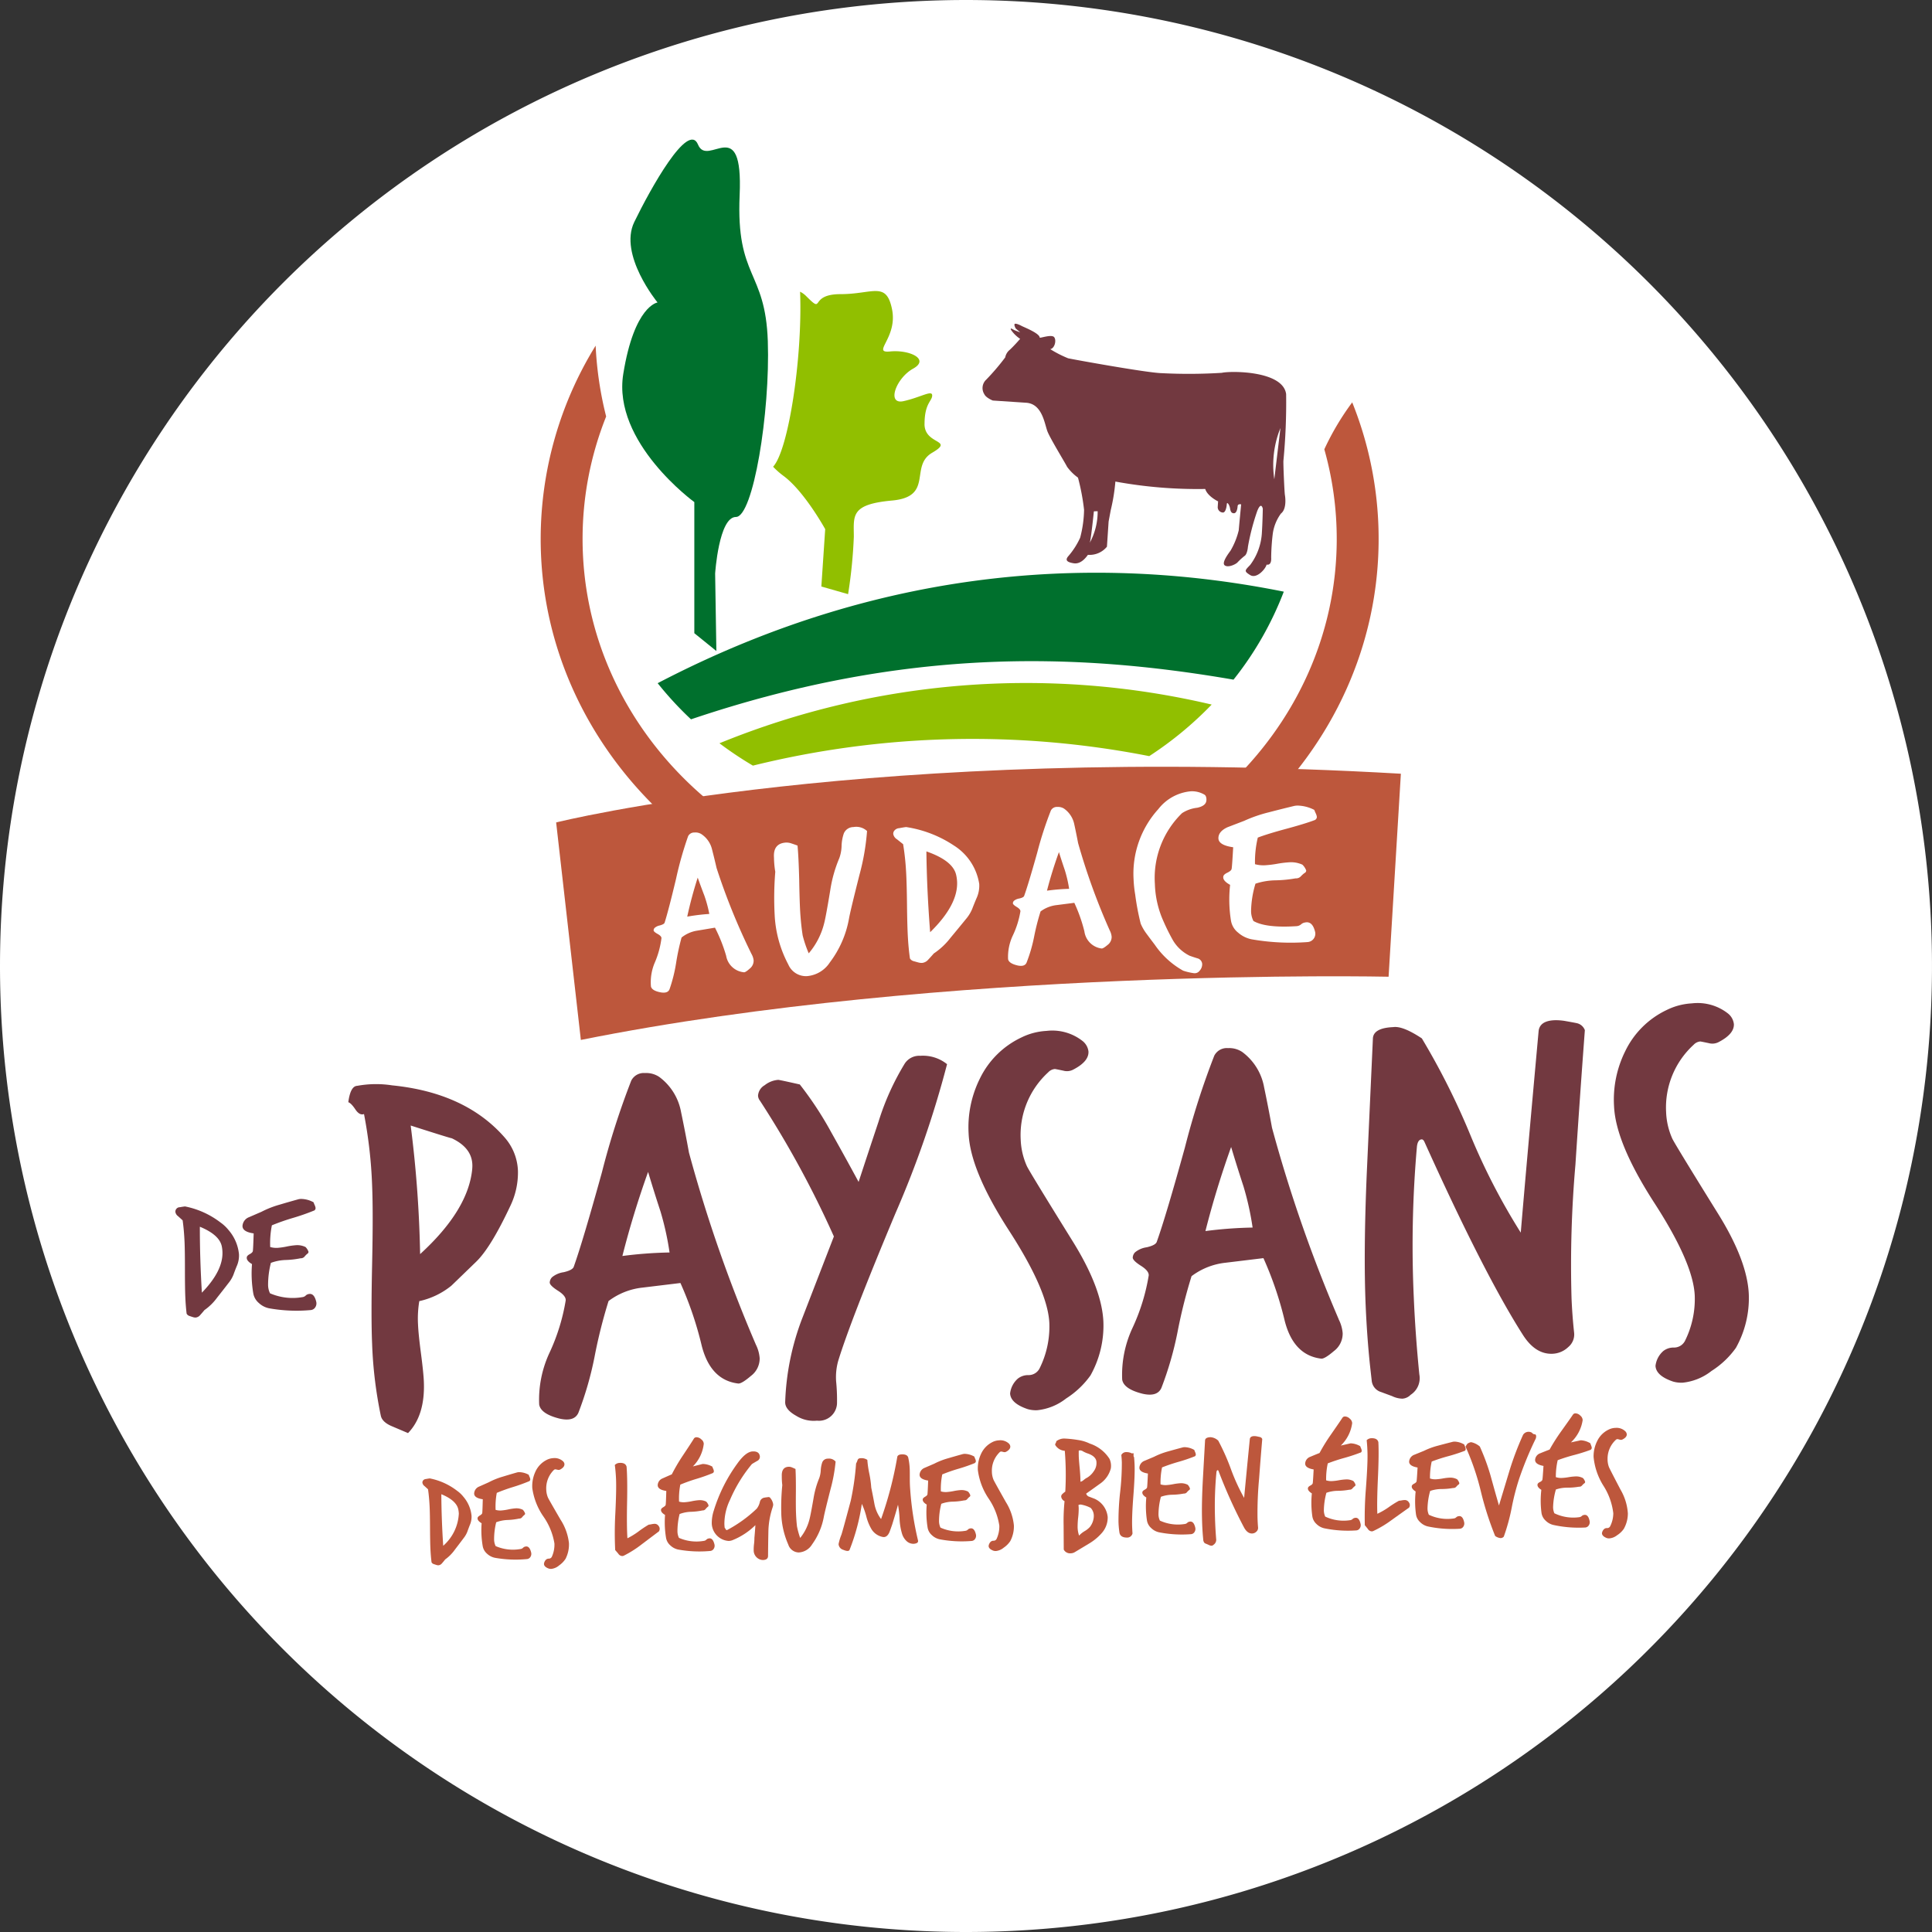
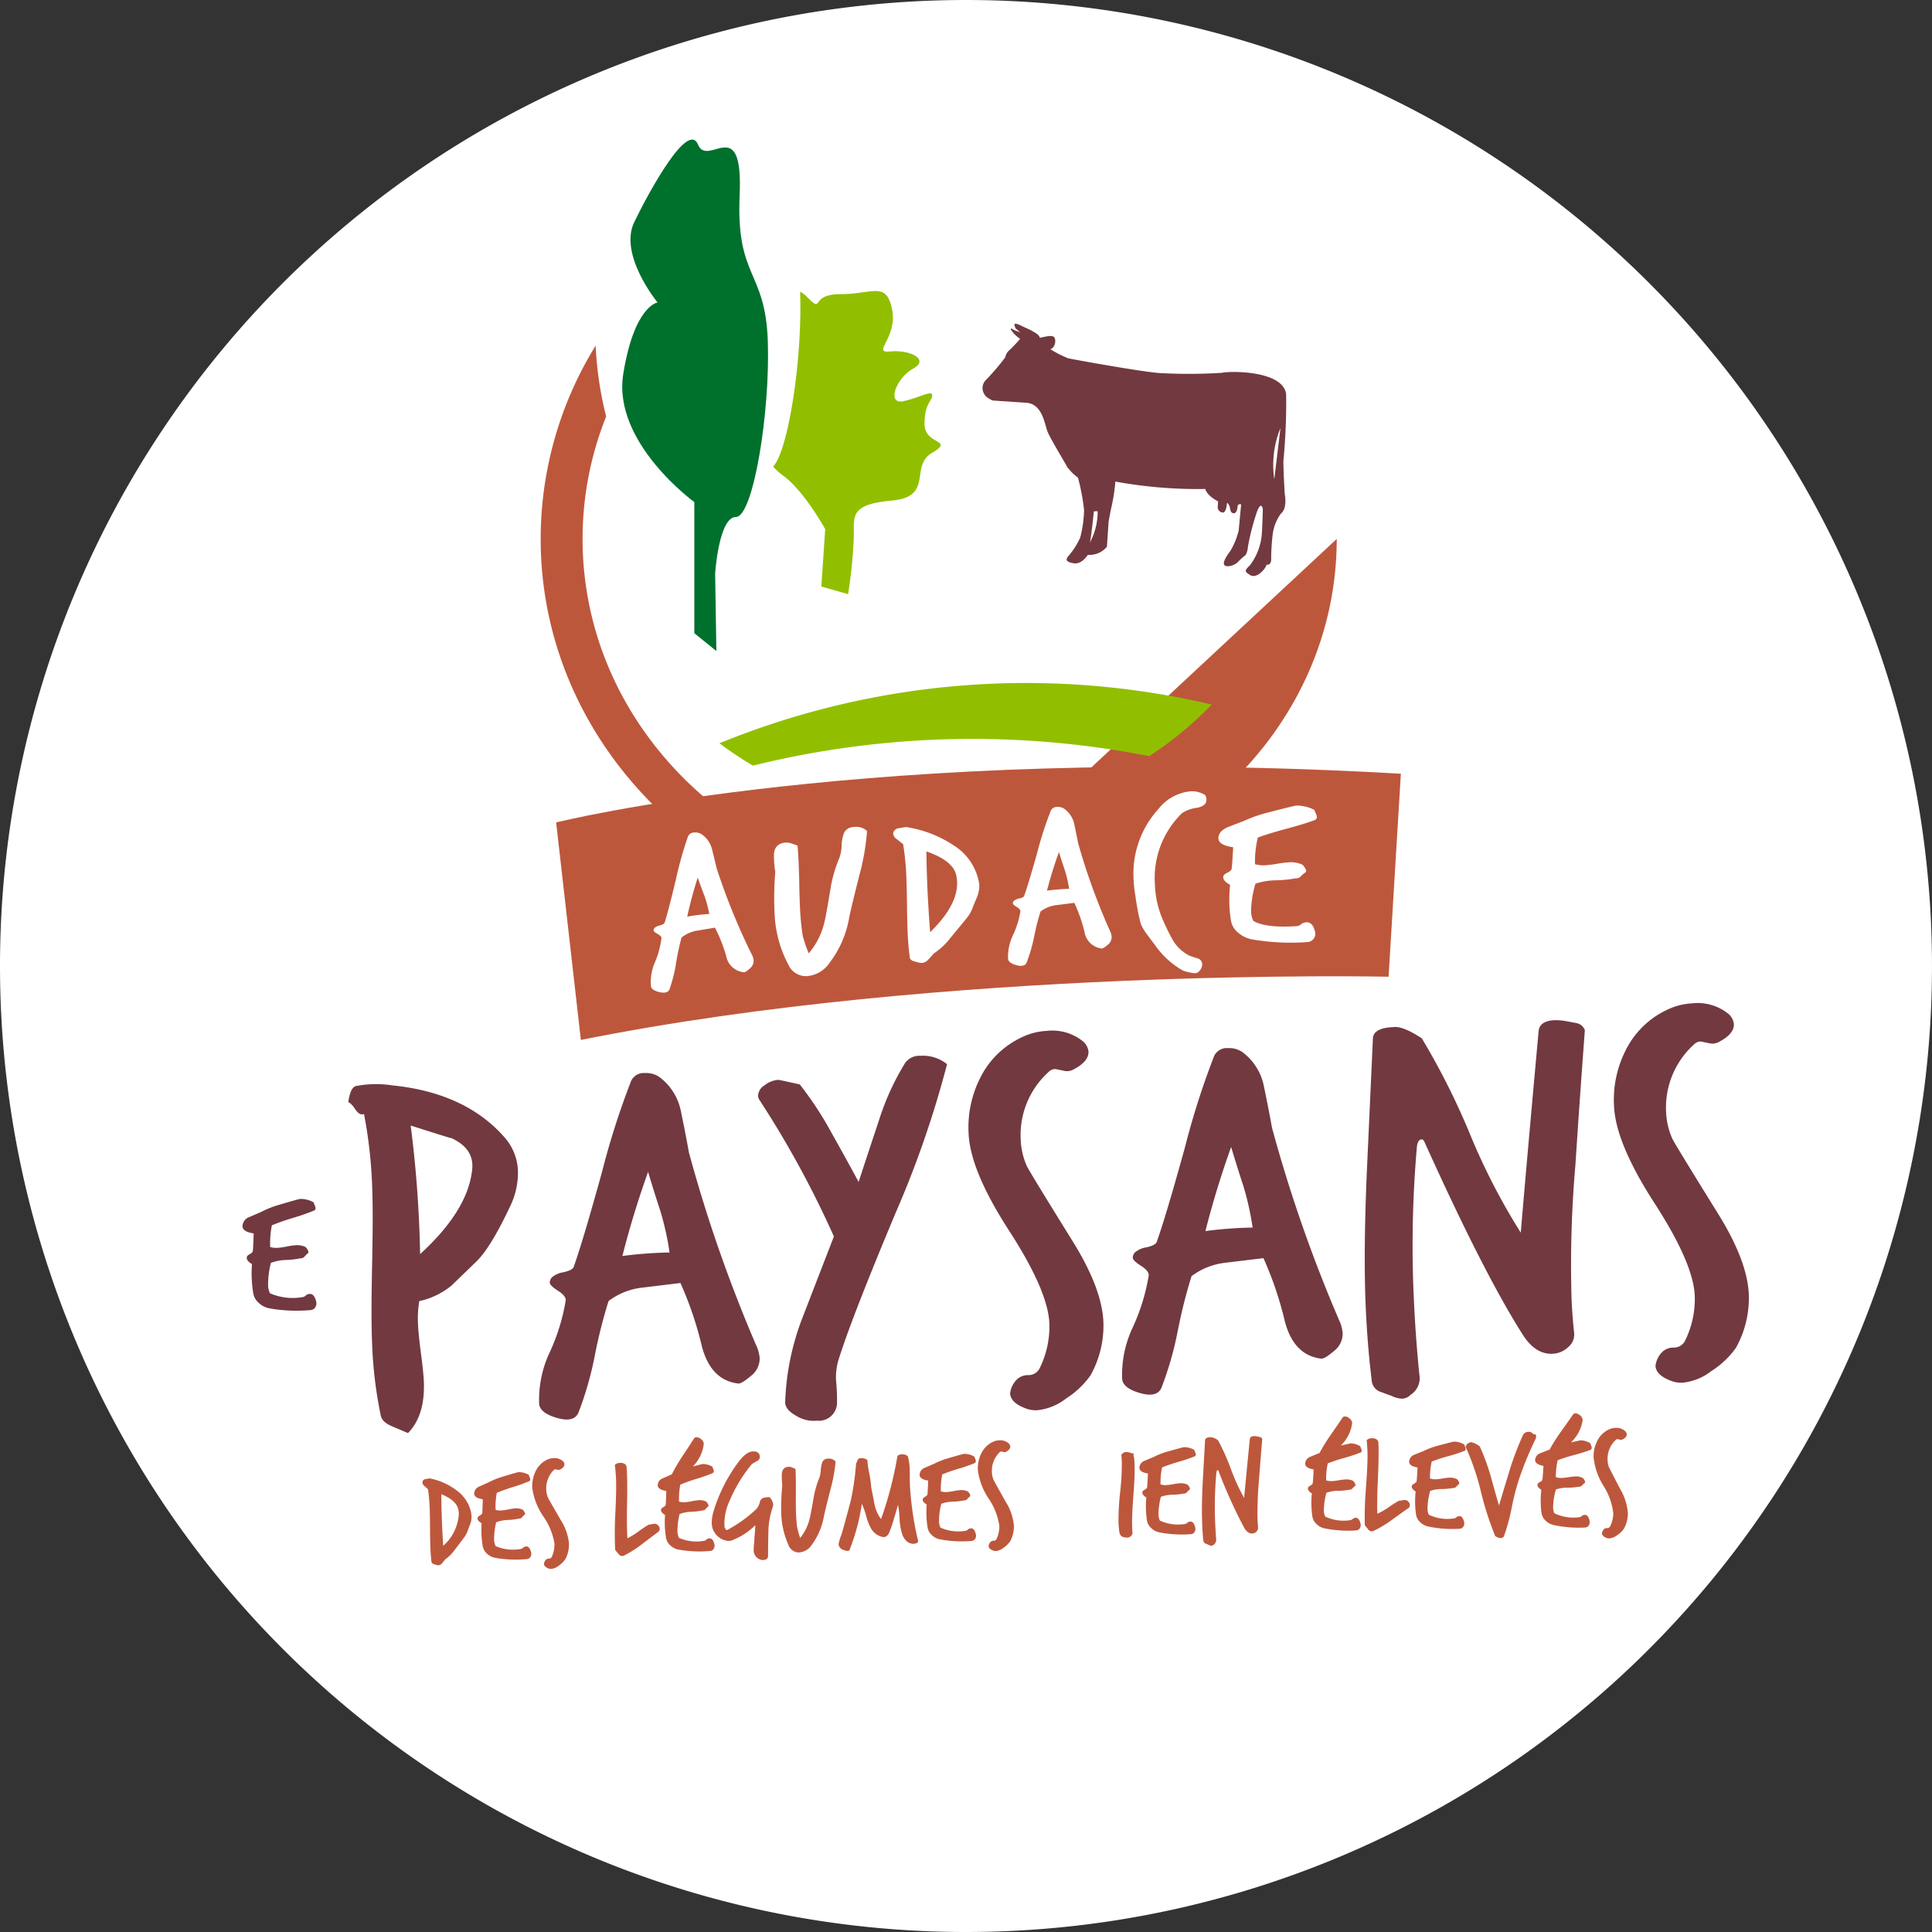
<svg xmlns="http://www.w3.org/2000/svg" width="230.475" height="230.475" viewBox="0 0 230.475 230.475">
  <rect x="0" y="0" width="230.475" height="230.475" fill="#333333" stroke="none" />
  <defs>
    <clipPath id="clip-path">
      <rect id="Rectangle_478" data-name="Rectangle 478" width="230.475" height="230.475" fill="none" />
    </clipPath>
  </defs>
  <g id="Groupe_1129" data-name="Groupe 1129" transform="translate(0 37)">
    <g id="Groupe_1128" data-name="Groupe 1128" transform="translate(0 -37)" clip-path="url(#clip-path)">
      <path id="Tracé_1927" data-name="Tracé 1927" d="M0,115.237A115.237,115.237,0,1,1,115.237,230.475,115.237,115.237,0,0,1,0,115.237" transform="translate(0 0)" fill="#fff" />
      <path id="Tracé_1928" data-name="Tracé 1928" d="M100.1,39.553a27.514,27.514,0,0,0,2.3-2.69,1.527,1.527,0,0,1,.55-.911c.522-.482,1.23-1.3,1.23-1.3a4.006,4.006,0,0,1-1.111-1.108c-.063-.262.207-.029.444.073s.677.26.677.26l-.541-.466s-.219-.4-.128-.526.566.08.842.228,2.147.875,2.153,1.392c.035.088,1.417-.423,1.719-.059s.074,1.34-.463,1.434a13.712,13.712,0,0,0,2.133,1.089c.522.121,9.477,1.749,11.19,1.776a63.324,63.324,0,0,0,7.147-.042c.995-.235,7.286-.292,7.669,2.534a72.6,72.6,0,0,1-.323,7.947c-.028.429.119,3.755.178,4.1,0,0,.3,1.614-.474,2.208a5.3,5.3,0,0,0-.978,2.434,25.943,25.943,0,0,0-.187,2.83s.1.955-.546.825c-.115.509-1.176,1.731-1.96,1.249s-.617-.558,0-1.206a7.061,7.061,0,0,0,1.388-3.7c.092-1.372.119-3.006.119-3.006s-.182-.959-.674.3a27.615,27.615,0,0,0-1.1,4.234c-.024.343-.145.938-.4,1.093a7.924,7.924,0,0,0-.87.8c-.261.241-1.1.616-1.492.332s.329-1.271.689-1.764a8.916,8.916,0,0,0,.978-2.433c.022-.343.286-3.083.286-3.083s-.4-.113-.423.23-.138.852-.463.83-.389-.283-.448-.633-.355-.8-.377-.455-.15,1.023-.475,1a.641.641,0,0,1-.61-.643l.045-.687s-1.266-.6-1.534-1.48a54.326,54.326,0,0,1-10.719-.884,22.418,22.418,0,0,1-.553,3.41l-.254,1.361-.2,3a2.67,2.67,0,0,1-2.268.969c-.18.247-.811,1.152-1.7,1.008s-1.035-.414-.594-.9a9.139,9.139,0,0,0,1.367-2.149,13.853,13.853,0,0,0,.467-3.328,26.234,26.234,0,0,0-.725-3.839,5.807,5.807,0,0,1-1.3-1.292c-.215-.446-1.983-3.319-2.334-4.2s-.6-3.312-2.547-3.442l-3.983-.265s-.8-.31-1.011-.756a1.367,1.367,0,0,1,.2-1.709M134.5,51.4l.732-6.11a11.678,11.678,0,0,0-.732,6.11m-21.073,3.813-.45.013s-.349,3.422-.494,3.758a7.761,7.761,0,0,0,.944-3.77" transform="translate(17.516 5.772)" fill="#723940" />
      <path id="Tracé_1929" data-name="Tracé 1929" d="M48.536,155.524c-.108.272-.21.544-.306.816a2.936,2.936,0,0,1-.434.769q-.529.705-1.057,1.392a4.93,4.93,0,0,1-1.158,1.17c-.114.145-.239.3-.376.454a.618.618,0,0,1-.424.247.757.757,0,0,1-.255-.04c-.1-.031-.2-.066-.322-.106a.434.434,0,0,1-.254-.215q-.09-.728-.131-1.561-.041-.85-.049-2.54t-.049-2.54q-.055-1.129-.189-2.063c-.013-.011-.152-.139-.417-.381a.619.619,0,0,1-.255-.406.46.46,0,0,1,.028-.175.443.443,0,0,1,.386-.262c.155-.031.312-.055.468-.075a7.779,7.779,0,0,1,3.26,1.48,3.643,3.643,0,0,1,.74.7,4.085,4.085,0,0,1,.979,2.269,2.475,2.475,0,0,1-.183,1.071m-1.392-1.8q-.213-1.086-2.027-1.835.012,2.908.223,6.154a5.461,5.461,0,0,0,1.863-3.834,3.081,3.081,0,0,0-.06-.484" transform="translate(7.53 26.356)" fill="#bd573c" />
      <path id="Tracé_1930" data-name="Tracé 1930" d="M54.695,150.446a20.234,20.234,0,0,1-1.942.7,20.432,20.432,0,0,0-1.943.7,8.788,8.788,0,0,0-.14,2.027,1.954,1.954,0,0,0,.673.073,6.43,6.43,0,0,0,.847-.126,6.3,6.3,0,0,1,.845-.127,1.716,1.716,0,0,1,.878.167,1.172,1.172,0,0,1,.274.441.208.208,0,0,1-.118.2,2.236,2.236,0,0,0-.241.255.421.421,0,0,1-.355.156,8.054,8.054,0,0,1-1.387.169,4.215,4.215,0,0,0-1.346.272,8.448,8.448,0,0,0-.249,2.049,1.849,1.849,0,0,0,.182.792,5.154,5.154,0,0,0,2.971.348.509.509,0,0,0,.3-.145.489.489,0,0,1,.265-.143q.5-.127.7.7a.676.676,0,0,1-.076.517.538.538,0,0,1-.431.272,14.016,14.016,0,0,1-3.812-.152,1.94,1.94,0,0,1-.948-.495,1.54,1.54,0,0,1-.514-.917,11.231,11.231,0,0,1-.127-2.71q-.522-.307-.482-.622c.007-.1.1-.2.266-.3s.267-.189.287-.283.042-.645.067-1.657q-1.023-.145-1.029-.683a.938.938,0,0,1,.595-.83q.57-.252,1.136-.506a8.852,8.852,0,0,1,1.655-.669c.582-.178,1.166-.352,1.751-.517a1.064,1.064,0,0,1,.216-.028,2.44,2.44,0,0,1,1.157.312,2.536,2.536,0,0,0,.1.256.9.9,0,0,1,.085.275.262.262,0,0,1-.115.232" transform="translate(8.453 26.244)" fill="#bd573c" />
      <path id="Tracé_1931" data-name="Tracé 1931" d="M57.843,148.676c.011.232-.155.443-.5.633a.4.4,0,0,1-.306.031c-.172-.038-.263-.056-.274-.056a.319.319,0,0,0-.213.114,3.061,3.061,0,0,0-.872,2.338,2.668,2.668,0,0,0,.206.931q.081.187,1.5,2.63a6.446,6.446,0,0,1,1,2.792,3.784,3.784,0,0,1-.4,1.865,2.906,2.906,0,0,1-.779.8,1.707,1.707,0,0,1-.923.409.9.9,0,0,1-.309-.039c-.369-.134-.558-.317-.569-.548a.821.821,0,0,1,.248-.517.507.507,0,0,1,.339-.12.392.392,0,0,0,.353-.225,3.5,3.5,0,0,0,.308-1.581,7.792,7.792,0,0,0-1.317-3.223,7.829,7.829,0,0,1-1.323-3.378,4.049,4.049,0,0,1,.347-1.914,2.916,2.916,0,0,1,1.33-1.436,1.942,1.942,0,0,1,.805-.229,1.5,1.5,0,0,1,1.157.348.564.564,0,0,1,.2.374" transform="translate(9.488 25.995)" fill="#bd573c" />
      <path id="Tracé_1932" data-name="Tracé 1932" d="M67.642,156.61q-.037.019-2.053,1.541a12.665,12.665,0,0,1-2.1,1.334.493.493,0,0,1-.215.061.591.591,0,0,1-.483-.293c-.23-.269-.35-.408-.363-.42a41.9,41.9,0,0,1,.012-4.273q.145-2.919.088-4.207-.039-.887-.146-1.667a.828.828,0,0,1,.587-.253q.688-.03.817.451.118,1.423.061,4.271t.041,4.272a8.874,8.874,0,0,0,1.289-.788,12.5,12.5,0,0,1,1.25-.837,2.508,2.508,0,0,0,.315-.049,2.572,2.572,0,0,1,.333-.049.563.563,0,0,1,.537.257.533.533,0,0,1,.028.645" transform="translate(10.96 26.08)" fill="#bd573c" />
      <path id="Tracé_1933" data-name="Tracé 1933" d="M73.321,150.1a20.27,20.27,0,0,1-1.946.691,20.129,20.129,0,0,0-1.943.692,8.684,8.684,0,0,0-.15,2.026,1.952,1.952,0,0,0,.674.075,6.3,6.3,0,0,0,.847-.122,6.354,6.354,0,0,1,.847-.123,1.7,1.7,0,0,1,.876.172,1.2,1.2,0,0,1,.273.441.212.212,0,0,1-.119.2,2.182,2.182,0,0,0-.242.255.423.423,0,0,1-.356.154,7.869,7.869,0,0,1-1.388.163,4.183,4.183,0,0,0-1.346.266,8.407,8.407,0,0,0-.257,2.048,1.842,1.842,0,0,0,.178.794,5.153,5.153,0,0,0,2.969.361.5.5,0,0,0,.3-.143.473.473,0,0,1,.266-.141q.5-.127.7.7a.672.672,0,0,1-.078.516.539.539,0,0,1-.433.272,14.045,14.045,0,0,1-3.812-.169,1.93,1.93,0,0,1-.945-.5,1.535,1.535,0,0,1-.51-.918,11.314,11.314,0,0,1-.115-2.711q-.52-.309-.48-.624c.007-.1.1-.2.268-.3s.267-.188.287-.282.046-.645.074-1.657q-1.019-.148-1.024-.688a.9.9,0,0,1,.581-.808c.368-.167.735-.328,1.1-.483a21.306,21.306,0,0,1,1.249-2.141Q70.809,146.4,71.046,146a.354.354,0,0,1,.3-.169.849.849,0,0,1,.59.254.7.7,0,0,1,.294.527,4.525,4.525,0,0,1-1.3,2.7l1.165-.293a2.4,2.4,0,0,1,1.155.316c.014.046.047.132.1.256a.9.9,0,0,1,.085.275.264.264,0,0,1-.118.232" transform="translate(11.725 25.623)" fill="#bd573c" />
      <path id="Tracé_1934" data-name="Tracé 1934" d="M79.492,153.91a9.562,9.562,0,0,0-.516,2.893q-.03,1.481-.041,2.96c-.012.29-.206.444-.58.46a.921.921,0,0,1-.308-.04,1.153,1.153,0,0,1-.825-1.132,5.638,5.638,0,0,1,.041-.742,5.6,5.6,0,0,0,.044-.724q.051-.506.119-1.52a8.276,8.276,0,0,1-2.752,1.8,1.437,1.437,0,0,1-.431.087,2.167,2.167,0,0,1-2.023-2.075,4.824,4.824,0,0,1,.245-1.559,18.935,18.935,0,0,1,2.83-5.635q.995-1.381,1.808-1.414c.482-.02.761.143.835.488a.539.539,0,0,1-.281.638c-.414.237-.631.368-.655.393a17.217,17.217,0,0,0-2.615,4.284,6.558,6.558,0,0,0-.661,2.865c.006.15.019.3.036.45a.437.437,0,0,1,.115.161c.053.1.12.126.2.088a15.879,15.879,0,0,0,3.5-2.529,1.985,1.985,0,0,0,.383-.816.656.656,0,0,1,.631-.514c-.1,0,0-.012.288-.047.143-.028.24-.009.292.058a1.522,1.522,0,0,1,.376.785.857.857,0,0,1-.059.334" transform="translate(12.688 25.875)" fill="#bd573c" />
      <path id="Tracé_1935" data-name="Tracé 1935" d="M85.756,148.35a19.316,19.316,0,0,1-.6,3.279q-.705,2.76-.81,3.339a8.059,8.059,0,0,1-1.393,3.258,1.983,1.983,0,0,1-1.593.968,1.34,1.34,0,0,1-1.251-.943,9.882,9.882,0,0,1-.838-3.814,27.154,27.154,0,0,1,.125-3.278,8.049,8.049,0,0,1-.06-1.077q-.042-1.077.827-1.111a.952.952,0,0,1,.393.08c.14.059.279.12.414.183q.053.887.048,2.61-.018,1.846.014,2.662.035.869.116,1.58a10.056,10.056,0,0,0,.381,1.377,5.681,5.681,0,0,0,1.108-2.219q.129-.457.482-2.491a10.8,10.8,0,0,1,.684-2.429,3.228,3.228,0,0,0,.18-.929,3.454,3.454,0,0,1,.18-.948.7.7,0,0,1,.671-.444,1.036,1.036,0,0,1,.919.347" transform="translate(13.927 26.004)" fill="#bd573c" />
      <path id="Tracé_1936" data-name="Tracé 1936" d="M94.561,157.838c.056.23-.113.364-.51.4a1.2,1.2,0,0,1-.827-.3,1.978,1.978,0,0,1-.577-.936,7.117,7.117,0,0,1-.282-1.712,12.734,12.734,0,0,0-.19-1.717q-.206.79-.691,2.358c-.2.575-.316.905-.361.988q-.27.55-.705.514a2.042,2.042,0,0,1-1.374-.889,5.708,5.708,0,0,1-.636-1.525,8.946,8.946,0,0,0-.547-1.546,24.5,24.5,0,0,1-1.463,5.485q-.115.266-.761-.006a.762.762,0,0,1-.55-.676,5.947,5.947,0,0,1,.339-1.126q.146-.423,1.116-4.062a31.786,31.786,0,0,0,.633-4.428,2.159,2.159,0,0,0,.167-.372.328.328,0,0,1,.316-.255,1.221,1.221,0,0,1,.858.194,12.285,12.285,0,0,0,.233,1.619,12.183,12.183,0,0,1,.235,1.688q.2.966.381,1.952a4.327,4.327,0,0,0,.791,1.8,44.187,44.187,0,0,0,1.934-7.417q.06-.28.531-.3c.446-.016.705.113.776.389a7.407,7.407,0,0,1,.18,1.438c.006.174.008.556.007,1.149,0,.475.02.864.043,1.164a37.293,37.293,0,0,0,.935,6.127" transform="translate(14.95 25.928)" fill="#bd573c" />
      <path id="Tracé_1937" data-name="Tracé 1937" d="M99.909,148.611a19.913,19.913,0,0,1-1.95.678,19.547,19.547,0,0,0-1.949.678,8.66,8.66,0,0,0-.165,2.025,1.965,1.965,0,0,0,.673.08,6.283,6.283,0,0,0,.848-.116,6.5,6.5,0,0,1,.846-.118,1.726,1.726,0,0,1,.876.179,1.222,1.222,0,0,1,.269.443.213.213,0,0,1-.12.2,1.974,1.974,0,0,0-.245.253.428.428,0,0,1-.357.152,7.836,7.836,0,0,1-1.39.153,4.194,4.194,0,0,0-1.349.256,8.357,8.357,0,0,0-.272,2.046,1.851,1.851,0,0,0,.172.795,5.153,5.153,0,0,0,2.966.383.507.507,0,0,0,.3-.141.472.472,0,0,1,.267-.14q.5-.123.695.707a.673.673,0,0,1-.081.516.544.544,0,0,1-.435.268,14.08,14.08,0,0,1-3.81-.2,1.943,1.943,0,0,1-.941-.507,1.534,1.534,0,0,1-.5-.922,11.24,11.24,0,0,1-.1-2.712c-.346-.208-.5-.417-.475-.627.007-.106.1-.2.27-.3s.268-.187.288-.281.051-.645.087-1.657q-1.019-.155-1.021-.695a.939.939,0,0,1,.6-.822l1.142-.493a8.806,8.806,0,0,1,1.662-.65q.878-.257,1.757-.5a1.171,1.171,0,0,1,.217-.026,2.428,2.428,0,0,1,1.152.326c.013.046.047.132.1.257a.947.947,0,0,1,.082.276.263.263,0,0,1-.119.229" transform="translate(16.395 25.919)" fill="#bd573c" />
      <path id="Tracé_1938" data-name="Tracé 1938" d="M103.09,146.883q.012.347-.5.627a.407.407,0,0,1-.307.028c-.17-.041-.262-.061-.274-.061a.317.317,0,0,0-.214.112,3.062,3.062,0,0,0-.9,2.328,2.617,2.617,0,0,0,.194.932q.079.189,1.466,2.649a6.421,6.421,0,0,1,.964,2.8,3.782,3.782,0,0,1-.427,1.86,2.888,2.888,0,0,1-.788.791,1.713,1.713,0,0,1-.929.4.9.9,0,0,1-.309-.042c-.367-.139-.555-.323-.562-.555a.828.828,0,0,1,.255-.514.5.5,0,0,1,.34-.116.389.389,0,0,0,.355-.22,3.5,3.5,0,0,0,.327-1.578,7.793,7.793,0,0,0-1.278-3.237,7.841,7.841,0,0,1-1.283-3.394,4.053,4.053,0,0,1,.37-1.909,2.919,2.919,0,0,1,1.346-1.42,1.936,1.936,0,0,1,.808-.219,1.5,1.5,0,0,1,1.153.361.563.563,0,0,1,.194.376" transform="translate(17.432 25.678)" fill="#bd573c" />
-       <path id="Tracé_1939" data-name="Tracé 1939" d="M113.711,149.5a3.2,3.2,0,0,1-1.142,1.74q-.9.654-1.807,1.291a.547.547,0,0,0,.383.38l.614.234a2.664,2.664,0,0,1,1.57,2.179,2.775,2.775,0,0,1-.649,1.848,6.248,6.248,0,0,1-1.571,1.318l-1.708,1.028a.949.949,0,0,1-.467.135.848.848,0,0,1-.847-.443q-.009-1.462-.016-2.906a24.149,24.149,0,0,1,.111-2.873.684.684,0,0,1-.4-.546.392.392,0,0,1,.127-.29,2.734,2.734,0,0,1,.362-.3,35.383,35.383,0,0,0-.059-4.87,1.42,1.42,0,0,1-1.144-.7.308.308,0,0,1,.056-.212.465.465,0,0,0,.074-.228,1.571,1.571,0,0,1,.915-.324,13.535,13.535,0,0,1,1.671.175,4.762,4.762,0,0,1,1.407.427,4.434,4.434,0,0,1,2.356,1.825,1.985,1.985,0,0,1,.161,1.109m-2.061,6.015a1.9,1.9,0,0,0,.026-.367,1.368,1.368,0,0,0-.373-.91,4.026,4.026,0,0,0-1.19-.4.709.709,0,0,0-.269.06,3.6,3.6,0,0,1,.031.382,9.454,9.454,0,0,1-.066,1.124,9.815,9.815,0,0,0-.065,1.143,3.3,3.3,0,0,0,.176,1,2.857,2.857,0,0,1,.662-.534,2.637,2.637,0,0,0,.628-.5,2.215,2.215,0,0,0,.44-1.005m.334-6.832q-.111-.64-1.116-.957a3.52,3.52,0,0,1-.46-.213.714.714,0,0,0-.367-.128.481.481,0,0,0-.161.04c-.006.2,0,.407,0,.627.009.3.048.81.12,1.527q.085.989.083,1.547a.8.8,0,0,0,.374-.2c.165-.127.26-.2.283-.208a2.417,2.417,0,0,0,.934-.848,1.642,1.642,0,0,0,.308-1.192" transform="translate(18.811 25.645)" fill="#bd573c" />
      <path id="Tracé_1940" data-name="Tracé 1940" d="M115.347,147.939c.034.335.056.683.067,1.042q.035,1.183-.149,3.572t-.148,3.607c.009.3.024.6.045.885a.65.65,0,0,1-.694.49c-.518-.008-.809-.214-.868-.618a10.635,10.635,0,0,1-.111-1.285,30.617,30.617,0,0,1,.2-3.538,30.537,30.537,0,0,0,.2-3.52c-.009-.3-.029-.6-.062-.886a.644.644,0,0,1,.605-.348,1.4,1.4,0,0,1,.694.172.212.212,0,0,1,.107-.055c.036,0,.056.056.059.172a.741.741,0,0,0,.007.243.113.113,0,0,0,.056.068" transform="translate(19.939 25.887)" fill="#bd573c" />
      <path id="Tracé_1941" data-name="Tracé 1941" d="M122.223,147.929a19.776,19.776,0,0,1-1.955.663,20.466,20.466,0,0,0-1.956.663,8.821,8.821,0,0,0-.18,2.023,1.966,1.966,0,0,0,.674.086,6.274,6.274,0,0,0,.848-.111,6.6,6.6,0,0,1,.849-.111,1.72,1.72,0,0,1,.874.185,1.21,1.21,0,0,1,.266.446.212.212,0,0,1-.122.2,2.054,2.054,0,0,0-.247.25.423.423,0,0,1-.357.149,8.041,8.041,0,0,1-1.391.142,4.2,4.2,0,0,0-1.351.246,8.43,8.43,0,0,0-.287,2.045,1.8,1.8,0,0,0,.167.795,5.142,5.142,0,0,0,2.962.406.5.5,0,0,0,.3-.139.475.475,0,0,1,.268-.138q.5-.118.689.711a.664.664,0,0,1-.086.516.538.538,0,0,1-.435.263,14.066,14.066,0,0,1-3.809-.225,1.932,1.932,0,0,1-.937-.514,1.535,1.535,0,0,1-.5-.925,11.334,11.334,0,0,1-.074-2.712c-.344-.212-.5-.421-.471-.631.009-.1.1-.2.274-.294s.269-.185.29-.279.054-.645.1-1.655q-1.021-.164-1.017-.7a.938.938,0,0,1,.611-.817l1.145-.483a8.817,8.817,0,0,1,1.666-.638q.882-.25,1.762-.483a1.082,1.082,0,0,1,.215-.024,2.4,2.4,0,0,1,1.151.333c.013.047.046.133.1.259a.941.941,0,0,1,.08.276.264.264,0,0,1-.12.229" transform="translate(20.313 25.798)" fill="#bd573c" />
      <path id="Tracé_1942" data-name="Tracé 1942" d="M129.15,146.079q-.2,2.337-.372,4.689a43.734,43.734,0,0,0-.192,4.651c.011.406.032.805.066,1.2a.591.591,0,0,1-.2.493.745.745,0,0,1-.51.221q-.561.014-.959-.708a59.722,59.722,0,0,1-3.047-6.744c-.026-.068-.058-.1-.094-.1-.083,0-.136.086-.156.248a42.686,42.686,0,0,0-.176,5.241q.032,1.321.14,2.694a.706.706,0,0,1-.29.7.394.394,0,0,1-.268.128.738.738,0,0,1-.328-.1c-.183-.078-.3-.127-.348-.148-.159-.042-.259-.18-.3-.41-.016-.186-.033-.376-.051-.574q-.078-.972-.1-2.033-.046-1.841.1-4.612.238-4.217.263-4.67c.006-.255.226-.389.66-.4a1.49,1.49,0,0,1,.916.413,26.346,26.346,0,0,1,1.515,3.407,23.352,23.352,0,0,0,1.57,3.422q.215-2.319.677-7.011c.029-.233.2-.353.516-.361a1.709,1.709,0,0,1,.381.042c.194.042.309.068.346.079a.371.371,0,0,1,.241.237" transform="translate(21.427 25.603)" fill="#bd573c" />
      <path id="Tracé_1943" data-name="Tracé 1943" d="M139.047,148.025a20.318,20.318,0,0,1-1.96.649,20.319,20.319,0,0,0-1.961.648,8.8,8.8,0,0,0-.194,2.022,1.972,1.972,0,0,0,.671.091,6.212,6.212,0,0,0,.849-.1,6.578,6.578,0,0,1,.849-.1,1.728,1.728,0,0,1,.874.19,1.208,1.208,0,0,1,.262.448.213.213,0,0,1-.122.194,2.054,2.054,0,0,0-.249.248.425.425,0,0,1-.359.147,8.02,8.02,0,0,1-1.392.132,4.2,4.2,0,0,0-1.353.236,8.449,8.449,0,0,0-.3,2.041,1.828,1.828,0,0,0,.161.8,5.144,5.144,0,0,0,2.959.428.506.506,0,0,0,.306-.138.482.482,0,0,1,.269-.135q.5-.115.684.717a.672.672,0,0,1-.091.515.538.538,0,0,1-.437.261,14.036,14.036,0,0,1-3.807-.254,1.932,1.932,0,0,1-.935-.52,1.536,1.536,0,0,1-.489-.93,11.318,11.318,0,0,1-.055-2.712c-.342-.213-.5-.426-.466-.634.011-.1.1-.2.275-.294s.27-.182.293-.275.06-.645.112-1.655q-1.018-.169-1.01-.71a.9.9,0,0,1,.6-.795q.557-.236,1.113-.457a21.813,21.813,0,0,1,1.3-2.114q1.18-1.695,1.425-2.082a.352.352,0,0,1,.3-.162.849.849,0,0,1,.586.266.713.713,0,0,1,.282.534,4.536,4.536,0,0,1-1.358,2.672l1.171-.267a2.414,2.414,0,0,1,1.148.341c.013.047.045.133.1.26a.931.931,0,0,1,.079.276.264.264,0,0,1-.122.229" transform="translate(23.268 25.25)" fill="#bd573c" />
      <path id="Tracé_1944" data-name="Tracé 1944" d="M143.751,154.222q-.037.018-2.092,1.487a12.56,12.56,0,0,1-2.133,1.278.49.49,0,0,1-.216.056.6.6,0,0,1-.476-.306c-.221-.274-.339-.417-.35-.428a41.2,41.2,0,0,1,.123-4.271q.22-2.913.2-4.2-.016-.889-.1-1.671a.832.832,0,0,1,.594-.237c.457-.007.727.15.8.474q.079,1.425-.052,4.271t-.069,4.271a8.913,8.913,0,0,0,1.309-.752,12.08,12.08,0,0,1,1.271-.805,2.48,2.48,0,0,0,.316-.04,2.254,2.254,0,0,1,.333-.041.56.56,0,0,1,.53.27.531.531,0,0,1,.012.647" transform="translate(24.329 25.639)" fill="#bd573c" />
      <path id="Tracé_1945" data-name="Tracé 1945" d="M149.6,147.379a19.855,19.855,0,0,1-1.963.637,20.175,20.175,0,0,0-1.963.637,8.68,8.68,0,0,0-.206,2.021,1.96,1.96,0,0,0,.67.1,6.624,6.624,0,0,0,.85-.1,6.347,6.347,0,0,1,.849-.1,1.721,1.721,0,0,1,.872.2,1.216,1.216,0,0,1,.26.449.212.212,0,0,1-.125.193,2.274,2.274,0,0,0-.249.248.424.424,0,0,1-.36.143,7.884,7.884,0,0,1-1.392.125,4.2,4.2,0,0,0-1.354.229,8.38,8.38,0,0,0-.315,2.04,1.844,1.844,0,0,0,.158.8,5.162,5.162,0,0,0,2.956.444.507.507,0,0,0,.307-.135.482.482,0,0,1,.269-.134c.337-.074.563.166.681.721a.674.674,0,0,1-.092.514.543.543,0,0,1-.441.26,14.039,14.039,0,0,1-3.8-.276,1.914,1.914,0,0,1-.931-.526,1.529,1.529,0,0,1-.484-.931,11.327,11.327,0,0,1-.04-2.714q-.511-.323-.462-.637c.011-.1.1-.2.277-.292s.27-.18.294-.274.063-.644.121-1.654q-1.018-.176-1.006-.715a.939.939,0,0,1,.622-.81l1.152-.469a8.819,8.819,0,0,1,1.674-.616q.884-.238,1.767-.461a1.235,1.235,0,0,1,.217-.02,2.412,2.412,0,0,1,1.145.349c.013.046.045.132.094.259a.885.885,0,0,1,.076.277.261.261,0,0,1-.123.228" transform="translate(25.12 25.699)" fill="#bd573c" />
      <path id="Tracé_1946" data-name="Tracé 1946" d="M157.036,146.173a41.055,41.055,0,0,0-1.958,4.77,28.911,28.911,0,0,0-.87,3.4,23.431,23.431,0,0,1-.941,3.437.509.509,0,0,1-.379.178,1.282,1.282,0,0,1-.654-.254,37.947,37.947,0,0,1-1.7-5.3,29.945,29.945,0,0,0-1.831-5.355q.229-.437.393-.439a.552.552,0,0,1,.289-.091,2.3,2.3,0,0,1,1.019.511,25.626,25.626,0,0,1,1.285,3.482q.49,1.786,1,3.555.645-2.129,1.293-4.276a35.9,35.9,0,0,1,1.585-4.156.778.778,0,0,1,.938-.306.418.418,0,0,1,.182.129.391.391,0,0,0,.274.118c.108.006.163.089.165.25a.738.738,0,0,1-.087.349" transform="translate(26.127 25.527)" fill="#bd573c" />
      <path id="Tracé_1947" data-name="Tracé 1947" d="M162.394,147.752a20.256,20.256,0,0,1-1.969.621,20.465,20.465,0,0,0-1.969.621,8.8,8.8,0,0,0-.222,2.019,1.954,1.954,0,0,0,.671.1,6.264,6.264,0,0,0,.849-.092,6.451,6.451,0,0,1,.851-.092,1.706,1.706,0,0,1,.869.2,1.185,1.185,0,0,1,.256.45.211.211,0,0,1-.126.192,2.39,2.39,0,0,0-.252.246.425.425,0,0,1-.362.141,7.87,7.87,0,0,1-1.392.113,4.162,4.162,0,0,0-1.356.217,8.236,8.236,0,0,0-.332,2.036,1.832,1.832,0,0,0,.148.8,5.165,5.165,0,0,0,2.956.469.516.516,0,0,0,.307-.133.472.472,0,0,1,.269-.132c.339-.072.562.17.674.727a.667.667,0,0,1-.1.513.538.538,0,0,1-.441.256,14.052,14.052,0,0,1-3.8-.308,1.943,1.943,0,0,1-.928-.533,1.546,1.546,0,0,1-.476-.937,11.288,11.288,0,0,1-.015-2.714q-.51-.326-.456-.641c.011-.1.1-.2.279-.288s.272-.179.3-.273.068-.643.134-1.652c-.676-.125-1.008-.366-1-.725a.9.9,0,0,1,.61-.785q.561-.229,1.119-.442a22.1,22.1,0,0,1,1.327-2.1q1.2-1.677,1.453-2.061a.351.351,0,0,1,.308-.159.848.848,0,0,1,.581.274.709.709,0,0,1,.274.538,4.531,4.531,0,0,1-1.4,2.652l1.175-.252a2.419,2.419,0,0,1,1.143.359c.013.047.044.133.092.26a.913.913,0,0,1,.075.279.267.267,0,0,1-.126.227" transform="translate(27.367 25.198)" fill="#bd573c" />
      <path id="Tracé_1948" data-name="Tracé 1948" d="M165.655,145.66c0,.233-.175.435-.524.61a.406.406,0,0,1-.307.018,2.772,2.772,0,0,0-.273-.068.31.31,0,0,0-.216.1,3.064,3.064,0,0,0-.973,2.3,2.654,2.654,0,0,0,.166.938q.074.192,1.381,2.694a6.435,6.435,0,0,1,.875,2.833,3.77,3.77,0,0,1-.486,1.845,2.871,2.871,0,0,1-.812.768,1.709,1.709,0,0,1-.941.367.921.921,0,0,1-.308-.052q-.543-.226-.543-.573a.822.822,0,0,1,.269-.5.5.5,0,0,1,.344-.106.388.388,0,0,0,.361-.209,3.477,3.477,0,0,0,.377-1.566,7.78,7.78,0,0,0-1.175-3.275,7.831,7.831,0,0,1-1.175-3.434,4.056,4.056,0,0,1,.43-1.9,2.91,2.91,0,0,1,1.391-1.377,1.935,1.935,0,0,1,.814-.193,1.5,1.5,0,0,1,1.142.4.563.563,0,0,1,.182.382" transform="translate(28.41 25.456)" fill="#bd573c" />
-       <path id="Tracé_1949" data-name="Tracé 1949" d="M25.132,129.494q-.215.52-.4,1.04a3.743,3.743,0,0,1-.57.981q-.693.9-1.385,1.772a6.389,6.389,0,0,1-1.514,1.49c-.149.183-.314.376-.494.576a.813.813,0,0,1-.553.314,1,1,0,0,1-.332-.054c-.128-.038-.267-.085-.419-.138a.563.563,0,0,1-.329-.275c-.074-.618-.126-1.285-.156-2q-.046-1.088-.045-3.246t-.043-3.246q-.062-1.444-.23-2.637l-.54-.49a.786.786,0,0,1-.328-.52.531.531,0,0,1,.542-.556c.2-.039.4-.069.608-.094a10.2,10.2,0,0,1,4.229,1.912,4.749,4.749,0,0,1,.956.894,5.172,5.172,0,0,1,1.254,2.905,3.144,3.144,0,0,1-.247,1.369m-1.8-2.3q-.272-1.391-2.621-2.357-.007,3.716.241,7.865,2.552-2.624,2.454-4.889a4.262,4.262,0,0,0-.074-.62" transform="translate(3.126 21.508)" fill="#723940" />
      <path id="Tracé_1950" data-name="Tracé 1950" d="M33.17,123.027a26.192,26.192,0,0,1-2.53.886,26.515,26.515,0,0,0-2.53.886,10.984,10.984,0,0,0-.2,2.589,2.582,2.582,0,0,0,.875.1,8.251,8.251,0,0,0,1.1-.159,8.517,8.517,0,0,1,1.1-.158,2.262,2.262,0,0,1,1.139.217,1.52,1.52,0,0,1,.354.564.272.272,0,0,1-.154.252,2.758,2.758,0,0,0-.316.324.558.558,0,0,1-.462.2,10.41,10.41,0,0,1-1.8.209,5.556,5.556,0,0,0-1.753.342,10.6,10.6,0,0,0-.335,2.617,2.316,2.316,0,0,0,.23,1.013,6.805,6.805,0,0,0,3.86.458.667.667,0,0,0,.393-.183.632.632,0,0,1,.346-.182q.653-.16.91.9a.842.842,0,0,1-.1.661.708.708,0,0,1-.562.347,18.587,18.587,0,0,1-4.957-.212,2.527,2.527,0,0,1-1.229-.637,1.945,1.945,0,0,1-.662-1.173,14.179,14.179,0,0,1-.148-3.465q-.677-.393-.623-.8c.009-.134.126-.261.349-.382s.347-.24.373-.361.059-.825.1-2.117q-1.328-.187-1.333-.877a1.2,1.2,0,0,1,.779-1.057l1.48-.641a11.519,11.519,0,0,1,2.155-.849q1.139-.339,2.28-.654a1.6,1.6,0,0,1,.282-.034,3.187,3.187,0,0,1,1.5.4q.026.088.131.328a1.1,1.1,0,0,1,.109.352.334.334,0,0,1-.152.3" transform="translate(4.323 21.373)" fill="#723940" />
-       <path id="Tracé_1951" data-name="Tracé 1951" d="M149.825,58.13c0,23.134-20.14,41.885-44.982,41.885S59.859,81.264,59.859,58.13a39.266,39.266,0,0,1,2.812-14.607,42.331,42.331,0,0,1-1.254-8.451A43.894,43.894,0,0,0,54.861,58.13c0,25.705,22.377,46.539,49.981,46.539s49.98-20.833,49.98-46.539a43.609,43.609,0,0,0-3.15-16.293,31.491,31.491,0,0,0-3.328,5.6,39.242,39.242,0,0,1,1.48,10.689" transform="translate(9.639 6.162)" fill="#bd573c" />
-       <path id="Tracé_1952" data-name="Tracé 1952" d="M135.424,70.87a39.452,39.452,0,0,0,6-10.5c-20.805-4.184-46.852-3.612-74.693,10.919A40.438,40.438,0,0,0,70.708,75.6c25.228-8.518,45.7-8.014,64.716-4.733" transform="translate(11.724 10.211)" fill="#00702d" />
+       <path id="Tracé_1951" data-name="Tracé 1951" d="M149.825,58.13c0,23.134-20.14,41.885-44.982,41.885S59.859,81.264,59.859,58.13a39.266,39.266,0,0,1,2.812-14.607,42.331,42.331,0,0,1-1.254-8.451A43.894,43.894,0,0,0,54.861,58.13c0,25.705,22.377,46.539,49.981,46.539a43.609,43.609,0,0,0-3.15-16.293,31.491,31.491,0,0,0-3.328,5.6,39.242,39.242,0,0,1,1.48,10.689" transform="translate(9.639 6.162)" fill="#bd573c" />
      <path id="Tracé_1953" data-name="Tracé 1953" d="M73,76.492a42.53,42.53,0,0,0,3.99,2.666,109.248,109.248,0,0,1,47.28-1.133,42.615,42.615,0,0,0,7.45-6.151A96.633,96.633,0,0,0,73,76.492" transform="translate(12.827 12.176)" fill="#91bf00" />
      <path id="Tracé_1954" data-name="Tracé 1954" d="M54.679,124.509q-2.34,4.993-4.082,6.674l-2.969,2.87a9.173,9.173,0,0,1-3.819,1.833,12.812,12.812,0,0,0-.149,2.81q.048,1.13.347,3.414t.346,3.354q.171,4.047-1.887,6.164l-1.916-.814q-1.164-.487-1.33-1.256a50.644,50.644,0,0,1-1.039-8.6q-.136-3.155,0-9.422t0-9.482a55.438,55.438,0,0,0-.966-8.487q-.529.2-1.031-.551t-.843-.859q.254-1.919,1.058-1.953a12.471,12.471,0,0,1,4.164-.059q8.77.878,13.435,6.225a6.374,6.374,0,0,1,1.581,3.988,9.2,9.2,0,0,1-.9,4.153m-4.555-4.4q.233-2.395-2.441-3.653-.134.005-4.9-1.52a140.384,140.384,0,0,1,1.125,15.338q5.754-5.255,6.218-10.165" transform="translate(6.209 19.33)" fill="#723940" />
      <path id="Tracé_1955" data-name="Tracé 1955" d="M80.544,141.233a4.373,4.373,0,0,1,.474,1.65,2.6,2.6,0,0,1-1.051,2.133c-.736.627-1.237.926-1.507.9q-3.31-.4-4.358-4.524a41.929,41.929,0,0,0-2.536-7.466l-4.546.551a8.167,8.167,0,0,0-4.029,1.6,61.074,61.074,0,0,0-1.666,6.631,40.048,40.048,0,0,1-1.932,6.7q-.492,1.1-2.254.692-2.243-.561-2.424-1.686a13.248,13.248,0,0,1,1.217-6.135A23.881,23.881,0,0,0,57.879,136q.044-.538-.922-1.153t-.983-.971a.958.958,0,0,1,.275-.638,2.776,2.776,0,0,1,1.386-.6q1.1-.254,1.214-.677,1.079-3.028,3.35-11.236a93.737,93.737,0,0,1,3.5-10.942,1.674,1.674,0,0,1,1.641-.905,2.78,2.78,0,0,1,1.7.464,6.691,6.691,0,0,1,2.6,4.183q.506,2.423.945,4.849a172.518,172.518,0,0,0,7.963,22.859M70.268,130.281a34.124,34.124,0,0,0-1.083-4.9q-.772-2.351-1.477-4.708-1.8,5.026-3.066,10.03a49.754,49.754,0,0,1,5.626-.419" transform="translate(9.605 19.129)" fill="#723940" />
      <path id="Tracé_1956" data-name="Tracé 1956" d="M99.465,108.125a120.6,120.6,0,0,1-6.161,17.8q-5.368,12.814-6.84,17.646a7.242,7.242,0,0,0-.234,2.395,21.95,21.95,0,0,1,.107,2.5,2.157,2.157,0,0,1-2.393,2.189,3.915,3.915,0,0,1-2.477-.58q-1.342-.748-1.313-1.644a30.647,30.647,0,0,1,2.057-10.048q1.875-4.85,3.752-9.7a117.911,117.911,0,0,0-8.821-16.2,1.052,1.052,0,0,1-.227-.587,1.545,1.545,0,0,1,.787-1.254A2.937,2.937,0,0,1,79.321,110q.134-.005,2.576.547a41.49,41.49,0,0,1,3.738,5.685q1.67,2.972,3.277,5.943,1.189-3.629,2.381-7.2a30.59,30.59,0,0,1,3.131-6.931,2.062,2.062,0,0,1,1.842-.915,4.587,4.587,0,0,1,3.2,1" transform="translate(13.514 18.821)" fill="#723940" />
      <path id="Tracé_1957" data-name="Tracé 1957" d="M112.582,107.073q.051,1.192-1.856,2.167a1.6,1.6,0,0,1-1.137.108q-.951-.2-1.017-.2a1.222,1.222,0,0,0-.789.392,10.125,10.125,0,0,0-3.287,8.012,8.476,8.476,0,0,0,.741,3.188q.3.647,5.492,9.009,3.462,5.58,3.633,9.567a12.162,12.162,0,0,1-1.541,6.386,10.433,10.433,0,0,1-2.906,2.75,6.673,6.673,0,0,1-3.435,1.4,3.558,3.558,0,0,1-1.147-.129q-2.044-.688-2.1-1.879a2.763,2.763,0,0,1,.932-1.769,1.963,1.963,0,0,1,1.259-.41,1.473,1.473,0,0,0,1.311-.774,11.184,11.184,0,0,0,1.179-5.418q-.164-3.867-4.8-11.035t-4.829-11.571a13.012,13.012,0,0,1,1.333-6.558,10.457,10.457,0,0,1,4.964-4.923,7.673,7.673,0,0,1,2.991-.783,5.844,5.844,0,0,1,4.283,1.189,1.875,1.875,0,0,1,.727,1.28" transform="translate(17.266 18.377)" fill="#723940" />
      <path id="Tracé_1958" data-name="Tracé 1958" d="M139.7,138.709a4.379,4.379,0,0,1,.474,1.65,2.607,2.607,0,0,1-1.051,2.133q-1.1.94-1.507.9-3.31-.4-4.358-4.524a41.828,41.828,0,0,0-2.537-7.466l-4.545.551a8.176,8.176,0,0,0-4.03,1.6,61.511,61.511,0,0,0-1.665,6.631,40.05,40.05,0,0,1-1.932,6.7q-.492,1.1-2.255.692-2.241-.561-2.423-1.686a13.226,13.226,0,0,1,1.217-6.134,23.9,23.9,0,0,0,1.948-6.286q.044-.538-.923-1.153c-.645-.409-.971-.734-.982-.971a.958.958,0,0,1,.275-.638,2.776,2.776,0,0,1,1.386-.6q1.1-.254,1.213-.677,1.081-3.028,3.351-11.236a93.74,93.74,0,0,1,3.5-10.942,1.674,1.674,0,0,1,1.641-.905,2.782,2.782,0,0,1,1.7.464,6.693,6.693,0,0,1,2.6,4.183q.508,2.423.946,4.849a172.522,172.522,0,0,0,7.963,22.859m-10.277-10.952a34.122,34.122,0,0,0-1.083-4.9q-.772-2.351-1.478-4.708-1.8,5.028-3.066,10.03a49.814,49.814,0,0,1,5.627-.419" transform="translate(19.998 18.686)" fill="#723940" />
      <path id="Tracé_1959" data-name="Tracé 1959" d="M164.734,104.677q-.6,8.017-1.128,16.089a137.889,137.889,0,0,0-.462,15.942q.088,2.084.309,4.1a1.947,1.947,0,0,1-.7,1.7,2.873,2.873,0,0,1-1.881.8q-2.081.088-3.594-2.351-4.612-7.257-11.661-22.88c-.1-.234-.216-.348-.35-.342-.313.013-.5.3-.568.858a135.162,135.162,0,0,0-.376,17.967q.194,4.524.663,9.215a2.358,2.358,0,0,1-1.038,2.43,1.5,1.5,0,0,1-.989.46,2.966,2.966,0,0,1-1.223-.306q-1.025-.376-1.3-.481a1.571,1.571,0,0,1-1.133-1.384q-.108-.951-.219-1.959-.342-3.326-.5-6.955-.27-6.31.132-15.81.658-14.459.728-16.013.009-1.312,2.425-1.416,1.134-.168,3.417,1.345a86.724,86.724,0,0,1,5.8,11.559,76.612,76.612,0,0,0,6,11.612q.668-7.961,2.132-24.065.15-1.2,1.894-1.273a6.587,6.587,0,0,1,1.417.119q1.081.192,1.286.243a1.322,1.322,0,0,1,.908.8" transform="translate(24.331 18.187)" fill="#723940" />
      <path id="Tracé_1960" data-name="Tracé 1960" d="M178.069,104.28c.035.794-.585,1.515-1.855,2.166a1.607,1.607,0,0,1-1.138.109q-.951-.2-1.016-.2a1.225,1.225,0,0,0-.79.392,10.127,10.127,0,0,0-3.287,8.012,8.482,8.482,0,0,0,.741,3.189q.3.645,5.493,9.009,3.46,5.578,3.632,9.565a12.166,12.166,0,0,1-1.541,6.388,10.418,10.418,0,0,1-2.906,2.748,6.646,6.646,0,0,1-3.433,1.4,3.569,3.569,0,0,1-1.15-.131q-2.042-.688-2.1-1.878a2.78,2.78,0,0,1,.932-1.769,1.976,1.976,0,0,1,1.259-.411,1.47,1.47,0,0,0,1.312-.772,11.194,11.194,0,0,0,1.178-5.416q-.164-3.869-4.8-11.036t-4.827-11.572a12.98,12.98,0,0,1,1.333-6.557,10.459,10.459,0,0,1,4.964-4.924,7.7,7.7,0,0,1,2.99-.783A5.852,5.852,0,0,1,177.343,103a1.882,1.882,0,0,1,.725,1.282" transform="translate(28.772 17.886)" fill="#723940" />
      <path id="Tracé_1961" data-name="Tracé 1961" d="M56.429,84.443S94.024,75,157.2,78.631l-1.465,24.217s-52.918-1.169-96.358,7.541Z" transform="translate(9.915 13.669)" fill="#bd573c" />
      <path id="Tracé_1962" data-name="Tracé 1962" d="M78.049,98.96a1.986,1.986,0,0,1,.253.743,1.194,1.194,0,0,1-.454,1c-.333.3-.563.451-.69.444a2.378,2.378,0,0,1-2.133-1.969,18.719,18.719,0,0,0-1.332-3.354l-2.123.356A3.935,3.935,0,0,0,69.707,97a27.472,27.472,0,0,0-.656,3.07,18.062,18.062,0,0,1-.781,3.106q-.21.513-1.046.368-1.062-.2-1.17-.715A5.956,5.956,0,0,1,66.509,100a10.707,10.707,0,0,0,.8-2.918q.011-.247-.455-.506c-.312-.173-.47-.314-.48-.421a.439.439,0,0,1,.118-.3,1.327,1.327,0,0,1,.638-.3c.341-.1.527-.207.558-.337q.45-1.409,1.36-5.213a42.4,42.4,0,0,1,1.436-5.081.8.8,0,0,1,.754-.451,1.333,1.333,0,0,1,.807.174,3.023,3.023,0,0,1,1.3,1.853q.284,1.1.536,2.2A76.94,76.94,0,0,0,78.049,98.96m-5.033-4.772a15.122,15.122,0,0,0-.6-2.216q-.407-1.058-.782-2.117-.751,2.337-1.25,4.653a23.889,23.889,0,0,1,2.634-.32" transform="translate(11.599 14.84)" fill="#fff" />
      <path id="Tracé_1963" data-name="Tracé 1963" d="M89.636,84.4a27.814,27.814,0,0,1-.894,5.18q-1.108,4.377-1.265,5.291a12.186,12.186,0,0,1-2.282,5.2,3.6,3.6,0,0,1-2.731,1.632,2.29,2.29,0,0,1-2.221-1.388A14.04,14.04,0,0,1,78.615,94.4a38.333,38.333,0,0,1,.074-5.144,10.761,10.761,0,0,1-.154-1.684q-.12-1.684,1.39-1.8a1.768,1.768,0,0,1,.687.1q.374.122.731.257.131,1.386.2,4.086.049,2.894.141,4.171.1,1.36.273,2.467a14.313,14.313,0,0,0,.723,2.13,8.773,8.773,0,0,0,1.833-3.558q.2-.727.729-3.937a15.949,15.949,0,0,1,1.083-3.855,4.605,4.605,0,0,0,.274-1.47,4.993,4.993,0,0,1,.272-1.5,1.253,1.253,0,0,1,1.15-.744,1.884,1.884,0,0,1,1.617.476" transform="translate(13.797 14.743)" fill="#fff" />
      <path id="Tracé_1964" data-name="Tracé 1964" d="M100.576,92.389q-.277.647-.523,1.291A4.613,4.613,0,0,1,99.3,94.9q-.914,1.123-1.829,2.221A8.368,8.368,0,0,1,95.468,99q-.295.347-.653.725a1.127,1.127,0,0,1-.735.4,1.455,1.455,0,0,1-.446-.053c-.172-.044-.359-.1-.562-.155a.73.73,0,0,1-.447-.326q-.162-1.137-.24-2.443-.081-1.331-.111-3.98t-.112-3.98a30.651,30.651,0,0,0-.35-3.228c-.022-.016-.265-.21-.73-.581a.938.938,0,0,1-.448-.627.634.634,0,0,1,.046-.275.79.79,0,0,1,.67-.426c.27-.054.543-.1.815-.135a14.093,14.093,0,0,1,5.7,2.2,6.627,6.627,0,0,1,3.025,4.584,3.567,3.567,0,0,1-.312,1.686m-2.441-2.764q-.386-1.7-3.549-2.8.049,4.559.448,9.64,3.374-3.3,3.211-6.08a4.758,4.758,0,0,0-.109-.757" transform="translate(15.925 14.745)" fill="#fff" />
      <path id="Tracé_1965" data-name="Tracé 1965" d="M114.419,96.613a1.958,1.958,0,0,1,.225.752,1.189,1.189,0,0,1-.49.981c-.346.29-.581.43-.708.419a2.377,2.377,0,0,1-2.055-2.049,18.678,18.678,0,0,0-1.2-3.4l-2.135.274a3.937,3.937,0,0,0-1.892.754,27.609,27.609,0,0,0-.774,3.043,18.008,18.008,0,0,1-.9,3.076c-.153.336-.506.444-1.058.328q-1.055-.245-1.143-.759a5.969,5.969,0,0,1,.563-2.812,10.794,10.794,0,0,0,.908-2.886q.019-.247-.436-.523t-.462-.44a.427.427,0,0,1,.128-.293,1.334,1.334,0,0,1,.65-.28q.515-.122.57-.316.5-1.39,1.558-5.158a42.6,42.6,0,0,1,1.628-5.024.8.8,0,0,1,.77-.422,1.336,1.336,0,0,1,.8.2,3.026,3.026,0,0,1,1.226,1.9q.242,1.106.451,2.214a76.963,76.963,0,0,0,3.776,10.421m-4.846-4.961a15.119,15.119,0,0,0-.516-2.239q-.367-1.072-.7-2.147-.839,2.308-1.426,4.6a24.086,24.086,0,0,1,2.643-.219" transform="translate(17.968 14.385)" fill="#fff" />
      <path id="Tracé_1966" data-name="Tracé 1966" d="M123.711,81.281q.025.735-1.1.972a4.158,4.158,0,0,0-1.809.645,10.779,10.779,0,0,0-3.238,8.451,11.642,11.642,0,0,0,1.043,4.486,24.187,24.187,0,0,0,1.122,2.247,4.737,4.737,0,0,0,1.992,1.829c.32.114.638.22.958.315a.747.747,0,0,1,.528.661,1.137,1.137,0,0,1-.3.8.736.736,0,0,1-.7.3,7.2,7.2,0,0,1-1.273-.3,10.046,10.046,0,0,1-3.394-3.11q-.466-.608-.944-1.258a5.741,5.741,0,0,1-.723-1.239,30,30,0,0,1-.661-3.493,14.214,14.214,0,0,1-.192-1.847,11.451,11.451,0,0,1,2.958-8.33,5.534,5.534,0,0,1,3.872-2.121,2.922,2.922,0,0,1,1.625.4c.15.085.232.282.242.59" transform="translate(20.206 14.107)" fill="#fff" />
      <path id="Tracé_1967" data-name="Tracé 1967" d="M135.158,83.453q-1.159.443-3.415,1.052t-3.417,1.053a12.477,12.477,0,0,0-.334,3.173,3.791,3.791,0,0,0,1.171.129,12.381,12.381,0,0,0,1.479-.179,12.166,12.166,0,0,1,1.479-.179,3.235,3.235,0,0,1,1.521.283,1.793,1.793,0,0,1,.46.7.337.337,0,0,1-.213.306,3.5,3.5,0,0,0-.434.394.78.78,0,0,1-.625.236,15.254,15.254,0,0,1-2.425.234,8.04,8.04,0,0,0-2.357.4,11.957,11.957,0,0,0-.523,3.206,2.621,2.621,0,0,0,.282,1.246q1.5.855,5.159.615a.934.934,0,0,0,.531-.221.891.891,0,0,1,.469-.217q.878-.189,1.195,1.111a.995.995,0,0,1-.918,1.227,27.224,27.224,0,0,1-6.637-.328,3.445,3.445,0,0,1-1.628-.8,2.3,2.3,0,0,1-.855-1.448,15.872,15.872,0,0,1-.1-4.251q-.9-.492-.812-.985c.016-.163.176-.319.477-.463s.473-.29.511-.437.1-1.012.19-2.6q-1.774-.249-1.762-1.1.012-.79,1.075-1.285l2-.767a16.659,16.659,0,0,1,2.911-1.011q1.536-.4,3.074-.77a2.211,2.211,0,0,1,.379-.038,4.519,4.519,0,0,1,2,.515c.022.072.079.207.167.4a1.348,1.348,0,0,1,.138.433.412.412,0,0,1-.213.361" transform="translate(21.721 14.362)" fill="#fff" />
      <path id="Tracé_1968" data-name="Tracé 1968" d="M71.735,73.047V57.408S61.941,50.3,63.258,42.125s4.09-8.53,4.09-8.53-4.675-5.688-2.775-9.6,6.43-12.085,7.6-9.241,5.406-3.908,4.969,6.044,3.069,8.884,3.361,17.413-1.753,20.97-3.8,20.97-2.484,6.752-2.484,6.752l.147,9.242Z" transform="translate(11.093 2.489)" fill="#00702d" />
      <path id="Tracé_1969" data-name="Tracé 1969" d="M96.51,45.4c0-2.508.912-2.735.912-3.419s-1.367.228-3.419.684-.912-2.736,1.14-3.875-.457-2.28-2.737-2.052.912-1.6.229-5.014S90.357,29.9,86.482,29.9s-1.824,2.508-4.1.228a2.6,2.6,0,0,0-.722-.517l.011.222c.265,7.73-1.39,18.672-3.226,20.656a9.5,9.5,0,0,0,1.2,1.065c2.508,1.824,5.014,6.382,5.014,6.382L84.2,64.778l3.19.911a58.42,58.42,0,0,0,.684-6.838c0-2.507-.455-3.875,4.559-4.33s2.05-4.1,4.786-5.7-.912-.911-.912-3.419" transform="translate(13.782 5.189)" fill="#91bf00" />
    </g>
  </g>
</svg>